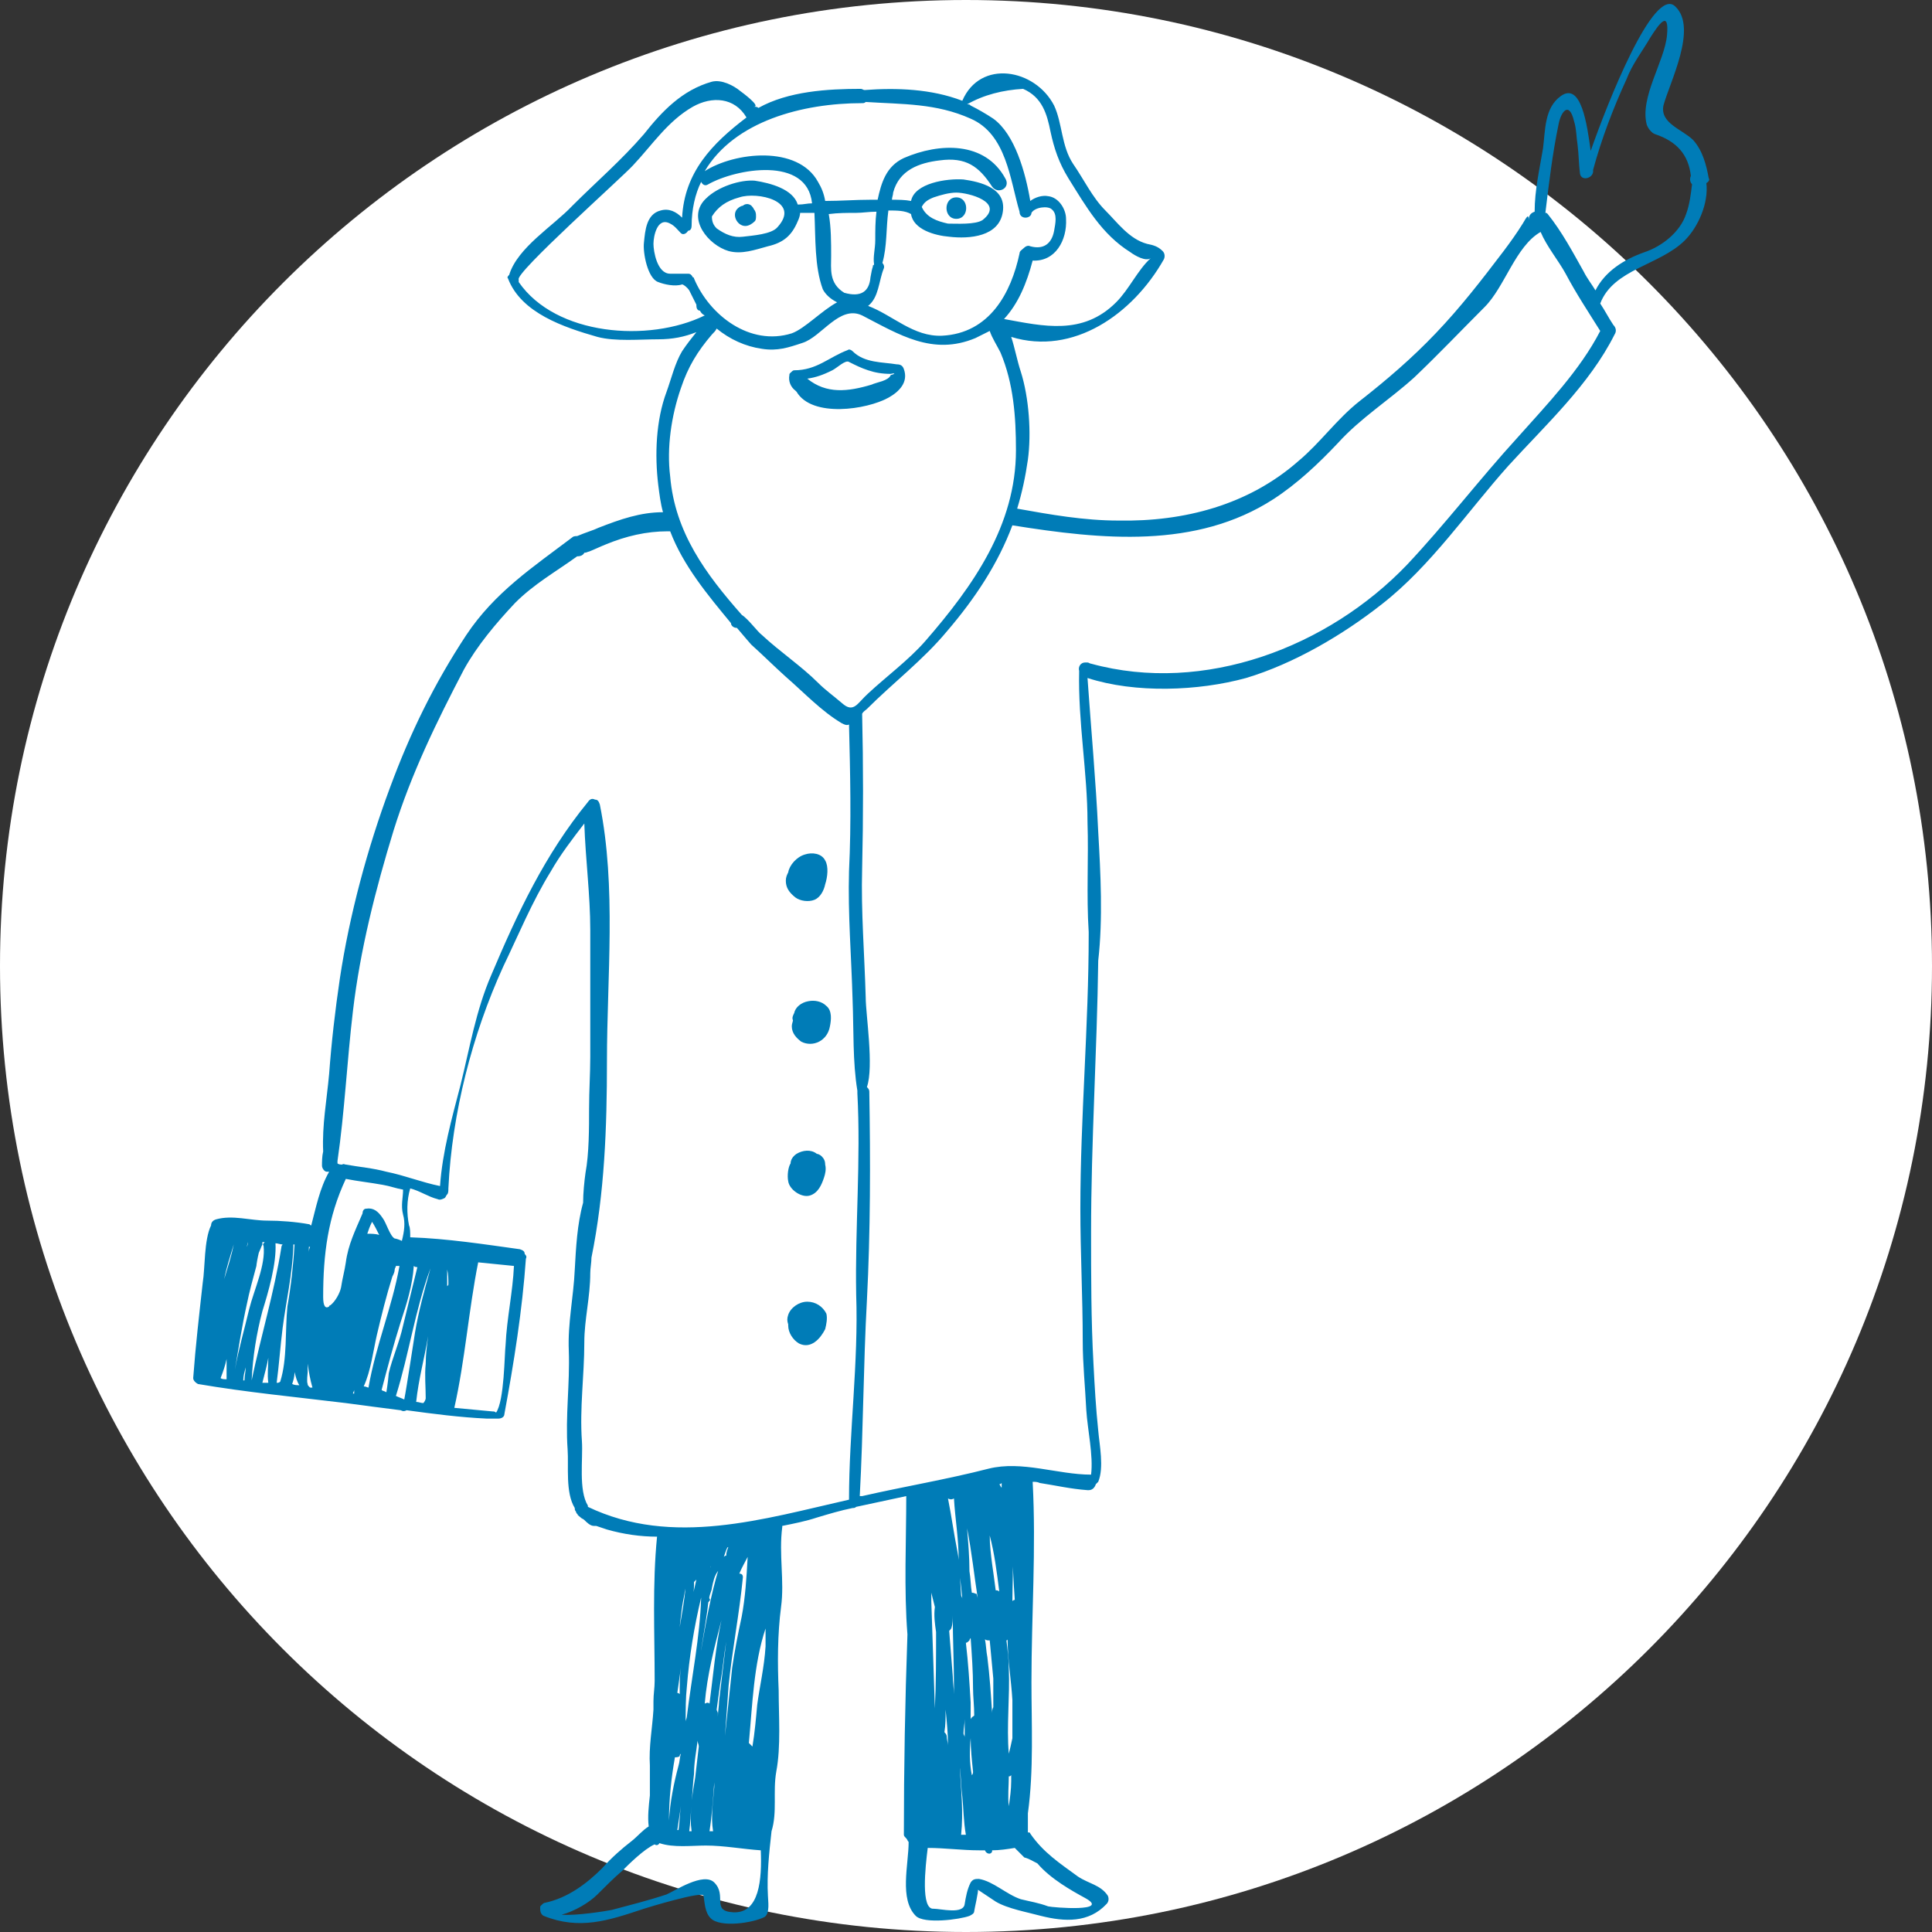
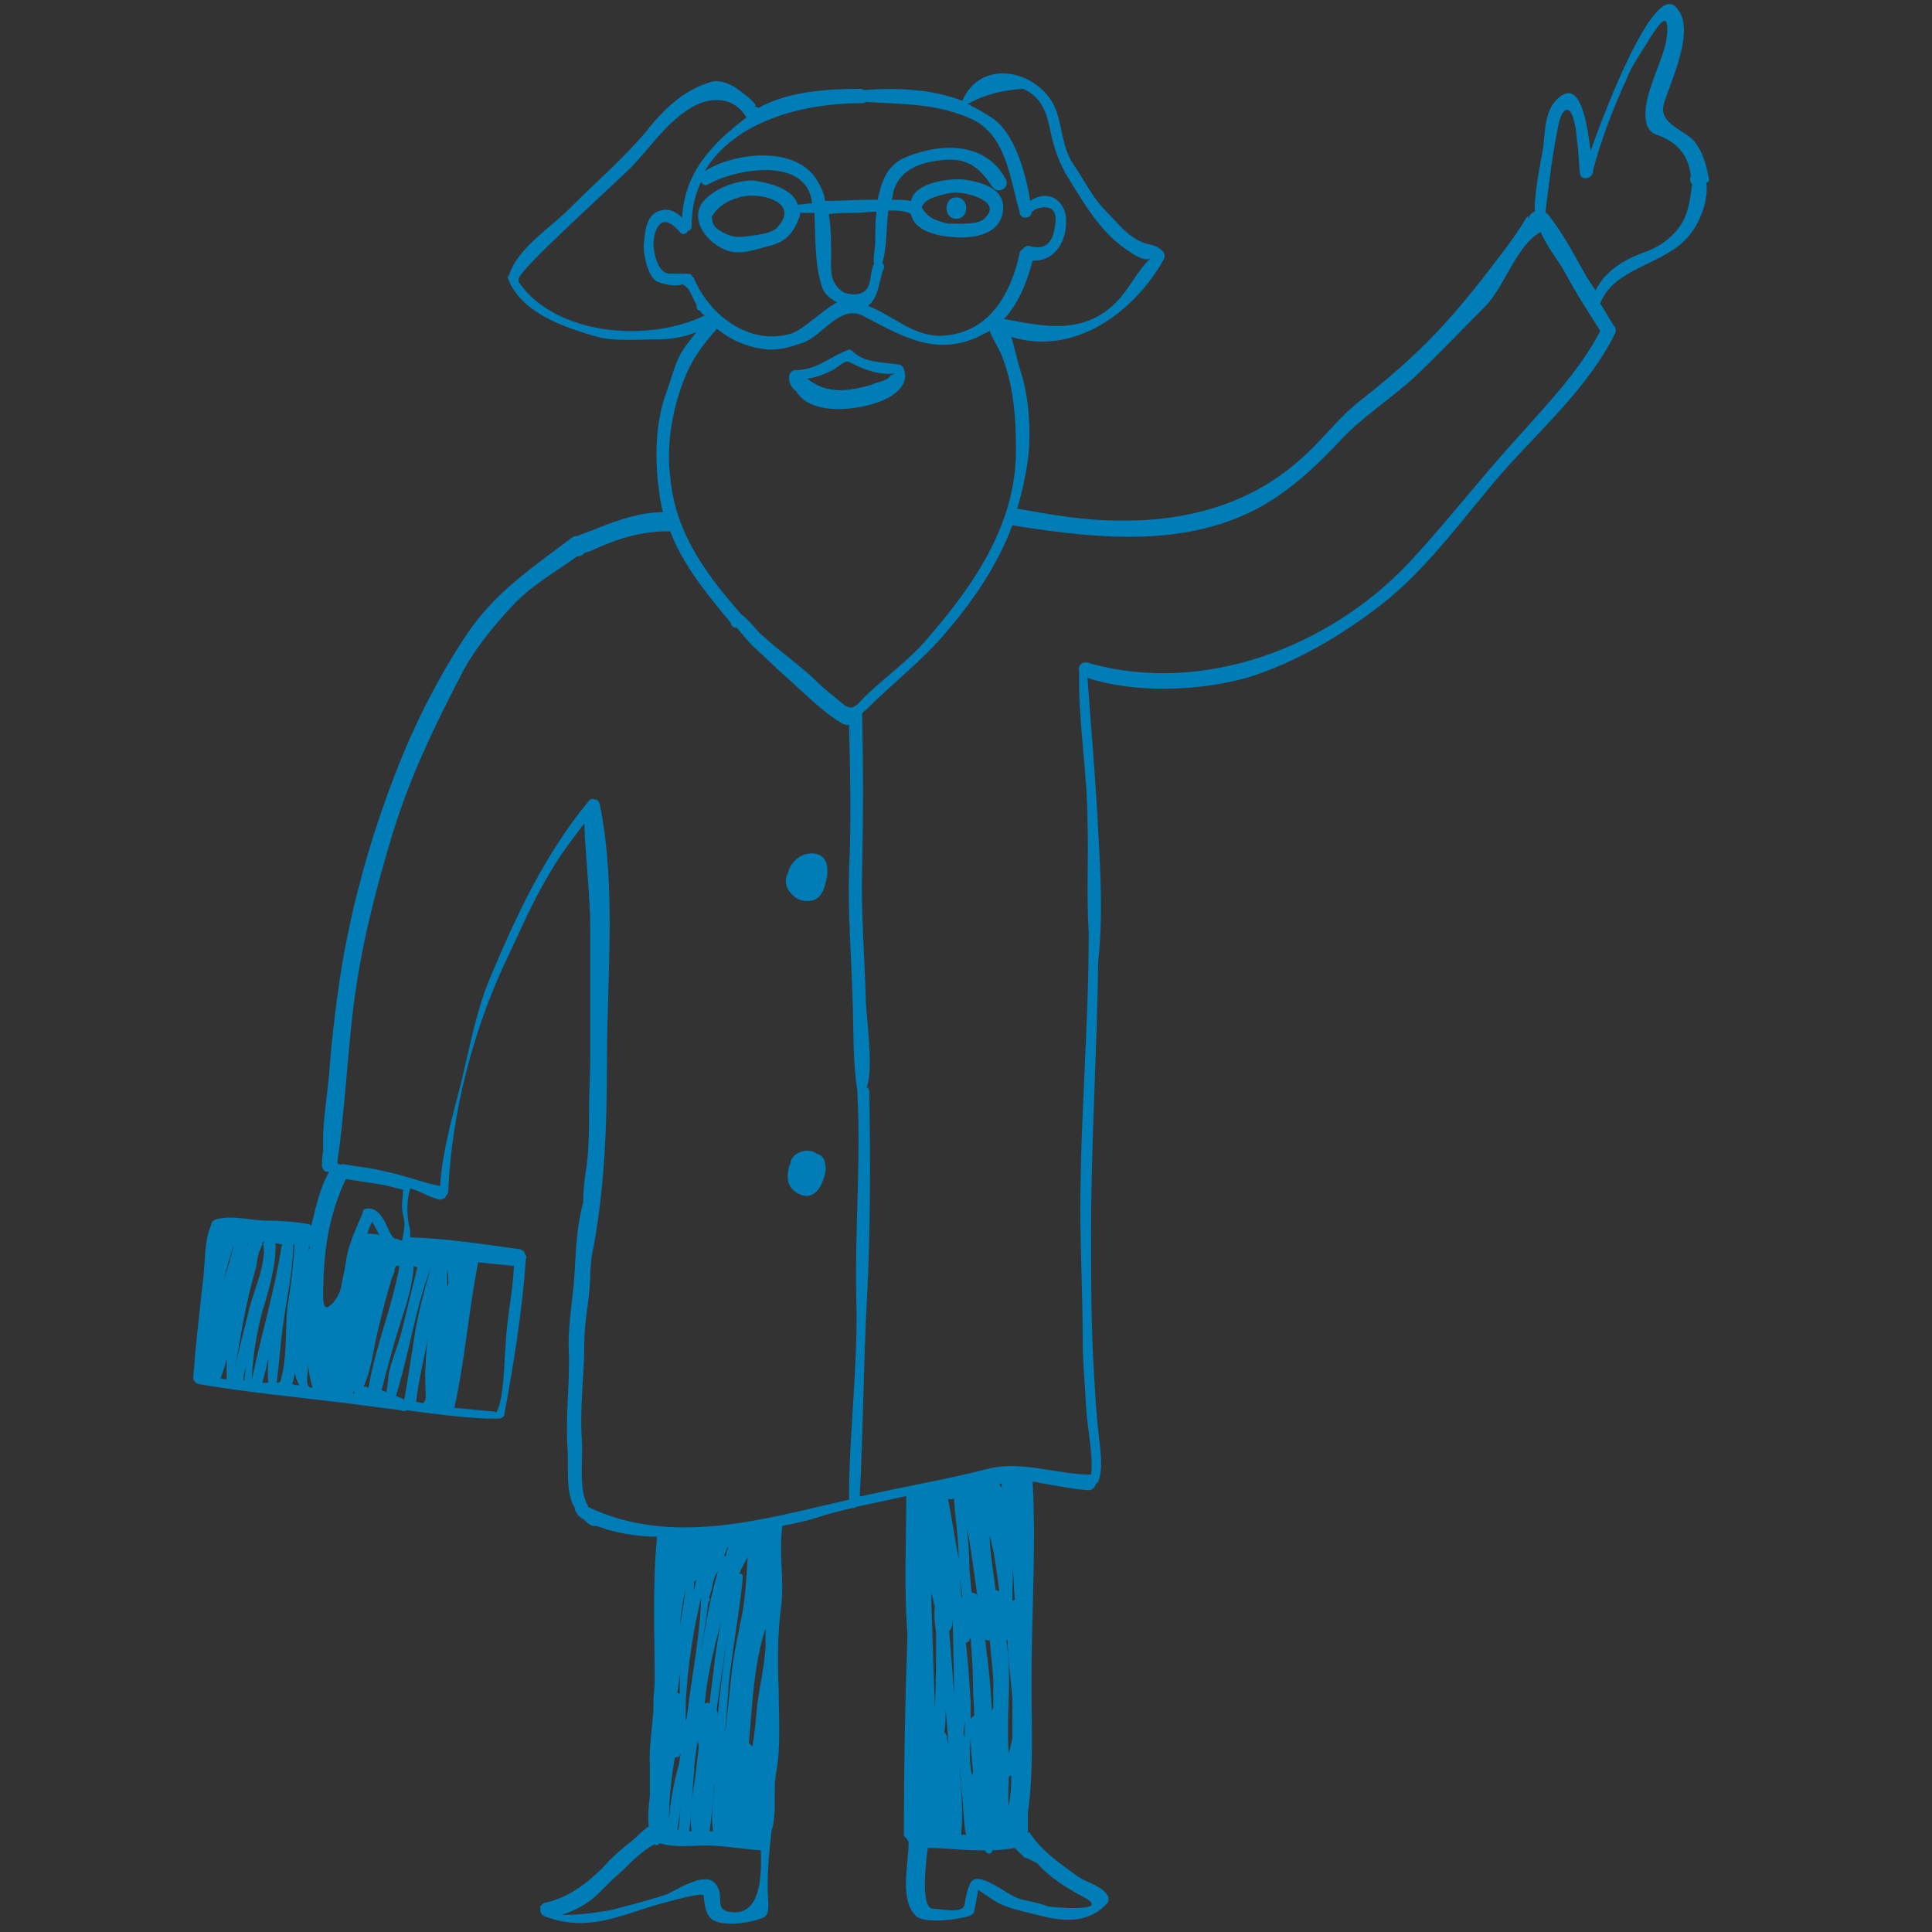
<svg xmlns="http://www.w3.org/2000/svg" width="100" height="100" viewBox="0 0 100 100" fill="none">
  <rect x="0" y="0" width="100" height="100" fill="#333333" stroke="none" />
  <g clip-path="url(#clip0_3899_110)">
-     <path d="M50 100C77.614 100 100 77.614 100 50C100 22.386 77.614 0 50 0C22.386 0 0 22.386 0 50C0 77.614 22.386 100 50 100Z" fill="white" />
    <g clip-path="url(#clip1_3899_110)">
      <path d="M41.168 20.216L41.23 20.278C42.032 21.636 44.871 21.203 45.982 20.586C46.538 20.278 47.031 19.784 46.784 19.105C46.723 18.92 46.599 18.858 46.414 18.858C45.673 18.734 44.748 18.796 44.13 18.179C44.069 18.117 43.945 18.055 43.884 18.117C42.896 18.488 42.279 19.166 41.106 19.166C41.044 19.166 40.983 19.228 40.921 19.29C40.859 19.352 40.859 19.352 40.859 19.413C40.798 19.722 40.921 20.031 41.168 20.216ZM43.081 19.166C43.328 19.043 43.76 18.611 43.945 18.734C44.316 18.92 44.562 19.043 44.933 19.166C45.303 19.29 45.673 19.352 46.105 19.352C46.352 19.29 46.352 19.352 46.105 19.413C45.982 19.722 45.365 19.784 45.118 19.907C43.884 20.278 42.773 20.401 41.785 19.599C42.217 19.537 42.587 19.413 43.081 19.166Z" fill="#007CB7" />
-       <path d="M38.452 10.648C38.391 10.648 38.267 10.71 38.205 10.771C37.835 11.08 38.144 11.697 38.576 11.697C38.761 11.697 38.946 11.574 39.069 11.45C39.131 11.389 39.131 11.265 39.131 11.204C39.131 11.08 39.131 11.018 39.069 10.895C39.008 10.833 39.008 10.771 38.946 10.71C38.823 10.525 38.576 10.525 38.452 10.648Z" fill="#007CB7" />
      <path d="M49.5 10.216C48.821 10.216 48.821 11.327 49.5 11.327C50.179 11.327 50.179 10.216 49.5 10.216Z" fill="#007CB7" />
      <path d="M88.444 9.228C88.321 8.549 88.136 7.809 87.642 7.253C87.087 6.697 85.914 6.389 86.099 5.463C86.408 4.29 87.889 1.451 86.716 0.339C85.605 -0.772 83.198 5.339 82.334 7.809C82.149 6.451 81.841 4.228 80.791 4.969C79.927 5.586 79.989 6.759 79.865 7.685C79.68 8.796 79.433 9.846 79.433 10.957C79.248 11.018 79.125 11.142 79.125 11.389C79.125 11.018 79.001 11.265 78.816 11.574C78.508 12.068 78.199 12.5 77.829 12.994C76.656 14.537 75.607 15.895 74.311 17.253C73.076 18.549 71.78 19.66 70.361 20.771C69.188 21.698 68.324 22.932 67.213 23.858C64.621 26.142 61.288 27.006 57.894 26.944C56.104 26.944 54.376 26.636 52.648 26.327C52.895 25.525 53.08 24.66 53.203 23.796C53.388 22.438 53.265 20.586 52.833 19.228C52.648 18.673 52.524 17.994 52.339 17.438C55.548 18.426 58.634 16.265 60.239 13.426C60.301 13.302 60.301 13.117 60.177 12.994C59.93 12.747 59.684 12.685 59.375 12.623C58.449 12.377 57.832 11.512 57.215 10.895C56.536 10.216 56.104 9.29 55.548 8.488C54.931 7.562 54.993 6.389 54.561 5.463C53.573 3.549 50.734 3.055 49.809 5.216C48.204 4.599 46.414 4.537 44.748 4.66C44.686 4.66 44.624 4.599 44.562 4.599C42.834 4.599 40.798 4.722 39.255 5.586C39.193 5.525 39.131 5.525 39.008 5.525C39.44 5.525 38.329 4.722 38.329 4.722C37.959 4.414 37.341 4.105 36.848 4.228C35.305 4.66 34.255 5.772 33.33 6.944C32.157 8.302 30.861 9.414 29.627 10.648C28.639 11.697 26.788 12.809 26.355 14.228C26.294 14.29 26.232 14.352 26.294 14.414C26.973 16.204 29.195 16.944 30.923 17.438C31.848 17.685 33.145 17.562 34.07 17.562C34.811 17.562 35.428 17.438 36.045 17.191C35.798 17.5 35.551 17.809 35.305 18.179C34.934 18.796 34.749 19.599 34.502 20.278C33.947 21.759 33.885 23.549 34.07 25.093C34.132 25.586 34.194 26.08 34.317 26.512C33.145 26.512 32.095 26.883 30.984 27.315C30.738 27.438 30.305 27.562 29.873 27.747C29.812 27.747 29.688 27.747 29.627 27.809C27.59 29.352 25.615 30.648 24.134 32.87C22.467 35.401 21.233 37.932 20.184 40.772C19.011 43.92 18.085 47.377 17.591 50.648C17.345 52.315 17.159 53.92 17.036 55.586C16.913 56.944 16.666 58.241 16.727 59.599C16.666 59.846 16.666 60.154 16.666 60.339C16.666 60.463 16.789 60.648 16.913 60.648C16.974 60.648 16.974 60.648 17.036 60.648C16.542 61.512 16.357 62.5 16.11 63.426C16.048 63.426 16.048 63.364 15.987 63.364C15.308 63.241 14.505 63.179 13.827 63.179C12.963 63.179 12.037 62.87 11.173 63.117C10.988 63.179 10.926 63.302 10.926 63.426C10.556 64.167 10.617 65.648 10.494 66.389C10.309 68.055 10.123 69.66 10 71.327C10 71.451 10.123 71.574 10.247 71.636C12.777 72.068 15.37 72.315 17.9 72.623C18.826 72.747 19.752 72.87 20.739 72.994C20.863 73.055 20.924 73.055 21.048 72.994C22.405 73.179 23.825 73.364 25.183 73.426H25.244H25.306C25.368 73.426 25.368 73.426 25.43 73.426C25.43 73.426 25.491 73.426 25.553 73.426C25.615 73.426 25.738 73.426 25.8 73.426C25.923 73.426 26.109 73.364 26.109 73.179C26.602 70.525 27.034 67.809 27.22 65.154C27.281 65.031 27.22 64.969 27.158 64.907C27.158 64.784 27.096 64.722 26.911 64.66C25.121 64.413 23.146 64.105 21.233 64.043C21.233 63.796 21.233 63.549 21.171 63.426C21.048 62.809 21.048 62.13 21.233 61.512C21.727 61.636 22.159 61.944 22.652 62.068C22.776 62.13 22.899 62.068 23.023 62.006C23.084 61.944 23.084 61.883 23.146 61.821C23.208 61.759 23.208 61.636 23.208 61.512C23.393 57.623 24.442 53.549 26.047 50.031C26.849 48.364 27.528 46.697 28.516 45.093C29.009 44.228 29.627 43.426 30.244 42.623C30.305 44.475 30.552 46.327 30.552 48.117C30.552 50.339 30.552 52.5 30.552 54.722C30.552 55.586 30.491 56.451 30.491 57.377C30.491 58.364 30.491 59.722 30.305 60.71C30.244 61.142 30.182 61.759 30.182 62.253C29.873 63.364 29.812 64.599 29.75 65.71C29.688 67.13 29.38 68.488 29.441 69.907C29.503 71.636 29.256 73.302 29.38 75.031C29.441 75.895 29.256 77.253 29.75 78.055C29.75 78.117 29.75 78.179 29.812 78.241C29.812 78.302 29.873 78.364 29.935 78.426C29.75 78.302 29.997 78.488 30.059 78.549C30.12 78.611 30.182 78.611 30.244 78.673C30.367 78.796 30.552 78.981 30.738 78.981C30.799 78.981 30.799 78.981 30.861 78.981C31.046 79.043 31.231 79.105 31.416 79.167C32.28 79.413 33.145 79.537 34.009 79.537C33.762 82.006 33.885 84.537 33.885 87.006C33.885 87.376 33.823 87.685 33.823 88.055C33.823 88.179 33.823 88.364 33.823 88.488C33.762 89.475 33.577 90.401 33.638 91.389C33.638 91.574 33.638 91.821 33.638 92.068C33.638 92.376 33.638 92.685 33.638 92.932C33.577 93.488 33.515 94.043 33.577 94.537C33.268 94.722 33.021 95.031 32.712 95.278C32.157 95.71 31.663 96.142 31.169 96.698C30.367 97.5 29.38 98.241 28.207 98.488C28.145 98.488 28.084 98.549 28.022 98.611C27.96 98.673 27.96 98.673 27.96 98.734V98.796C27.96 98.981 28.022 99.105 28.145 99.167C29.997 99.907 31.478 99.413 33.33 98.796C33.515 98.734 36.354 97.87 36.416 98.117C36.477 98.488 36.477 98.981 36.786 99.29C37.28 99.784 38.946 99.537 39.563 99.228C39.872 99.043 39.748 98.364 39.748 98.117C39.687 97.068 39.81 95.895 39.934 94.784C40.242 93.796 39.995 92.747 40.18 91.698C40.427 90.401 40.304 88.796 40.304 87.5C40.242 86.08 40.242 84.599 40.427 83.179C40.612 81.821 40.304 80.463 40.489 79.043V78.981C41.106 78.858 41.723 78.734 42.279 78.549C42.896 78.364 43.513 78.179 44.13 78.055C44.192 78.055 44.254 78.055 44.316 77.994C45.18 77.809 46.044 77.623 46.908 77.438C46.908 79.784 46.784 82.253 46.969 84.599C46.846 88.055 46.784 91.512 46.784 94.969C46.784 95.031 46.846 95.093 46.908 95.154C46.969 95.216 46.969 95.278 47.031 95.34C47.031 96.512 46.537 98.302 47.401 99.167C47.834 99.599 49.685 99.352 50.179 99.167C50.302 99.105 50.426 99.043 50.426 98.92C50.426 98.858 50.673 97.809 50.611 97.809C50.981 98.055 51.166 98.179 51.537 98.426C52.154 98.796 53.203 98.981 53.882 99.167C55.116 99.475 56.351 99.537 57.276 98.549C57.4 98.426 57.4 98.241 57.338 98.117C56.968 97.562 56.351 97.5 55.795 97.13C54.87 96.451 54.005 95.895 53.327 94.907C53.327 94.846 53.265 94.846 53.203 94.846C53.203 94.537 53.203 94.228 53.203 93.858C53.512 91.636 53.388 89.228 53.388 87.068C53.388 83.611 53.635 80.154 53.45 76.698C53.573 76.698 53.697 76.698 53.82 76.759C54.623 76.883 55.425 77.068 56.289 77.13H56.351C56.536 77.13 56.659 77.006 56.721 76.821C56.783 76.759 56.783 76.759 56.844 76.698C57.153 75.957 56.906 74.784 56.844 74.043C56.721 72.87 56.659 71.759 56.598 70.586C56.474 68.364 56.474 66.019 56.474 63.796C56.474 59.105 56.783 54.413 56.844 49.722C57.091 47.562 56.968 45.216 56.844 43.056C56.721 40.401 56.474 37.747 56.289 35.093C58.758 35.895 62.029 35.772 64.498 35.093C66.966 34.352 69.497 32.87 71.534 31.265C74.064 29.29 75.977 26.451 78.076 24.105C79.989 22.006 82.272 19.907 83.569 17.315C83.692 17.13 83.63 16.944 83.507 16.821C83.26 16.451 83.075 16.08 82.828 15.71C83.507 13.92 85.914 13.735 87.21 12.438C87.889 11.759 88.444 10.525 88.321 9.475C88.444 9.414 88.506 9.29 88.444 9.228ZM52.956 4.599C53.944 5.031 54.191 5.895 54.376 6.821C54.561 7.685 54.808 8.426 55.301 9.228C56.227 10.71 57.03 12.13 58.511 13.056C58.758 13.241 59.313 13.549 59.56 13.364C58.881 13.981 58.449 14.969 57.77 15.648C56.042 17.377 54.005 16.883 51.969 16.512C52.709 15.71 53.141 14.66 53.45 13.488C54.623 13.549 55.24 12.438 55.178 11.327C55.178 10.833 54.808 10.216 54.252 10.154C53.944 10.092 53.573 10.216 53.327 10.401C53.08 8.92 52.524 6.944 51.413 6.142C51.043 5.895 50.611 5.648 50.241 5.463C50.179 5.401 50.179 5.401 50.055 5.401C50.919 4.907 51.907 4.66 52.956 4.599ZM44.624 5.339C44.686 5.339 44.748 5.339 44.809 5.278C46.723 5.401 48.451 5.339 50.241 6.142C52.092 6.944 52.277 9.29 52.771 10.957C52.771 11.389 53.388 11.327 53.388 11.018C53.573 10.71 54.252 10.648 54.437 10.833C54.746 11.08 54.623 11.574 54.561 11.944C54.437 12.623 54.005 12.932 53.327 12.747C53.203 12.685 53.08 12.747 52.956 12.87C52.895 12.932 52.771 12.994 52.771 13.117C52.339 15.154 51.228 17.253 48.759 17.377C47.278 17.438 46.229 16.327 44.933 15.833C45.488 15.401 45.488 14.537 45.735 13.92C45.797 13.796 45.735 13.673 45.673 13.611C45.92 12.747 45.858 11.821 45.982 10.895C46.414 10.895 46.846 10.895 47.155 11.08C47.278 11.883 48.389 12.191 49.13 12.253C50.179 12.377 51.722 12.253 51.907 10.957C52.092 9.722 50.734 9.414 49.87 9.29C49.006 9.228 47.34 9.475 47.155 10.401C46.846 10.339 46.476 10.339 46.167 10.339C46.167 10.216 46.229 10.092 46.229 9.969C46.537 8.796 47.587 8.426 48.636 8.302C49.994 8.117 50.673 8.611 51.352 9.66C51.66 10.092 52.339 9.722 52.03 9.228C50.981 7.315 48.636 7.376 46.784 8.179C45.858 8.611 45.612 9.475 45.426 10.339C45.303 10.339 45.18 10.339 45.056 10.339C44.254 10.339 43.513 10.401 42.711 10.401C42.649 10.031 42.526 9.722 42.341 9.414C41.291 7.5 38.02 7.87 36.477 8.858C38.02 6.265 41.538 5.339 44.624 5.339ZM39.069 9.352C38.329 9.29 37.156 9.66 36.539 10.278L36.477 10.339C35.551 11.327 36.663 12.685 37.712 12.994C38.391 13.179 39.069 12.932 39.748 12.747C40.551 12.562 40.983 12.191 41.291 11.451C41.353 11.327 41.415 11.142 41.415 11.018H41.477C41.723 11.018 41.908 11.018 42.155 11.018C42.217 12.315 42.155 13.796 42.587 14.969C42.711 15.216 42.958 15.463 43.328 15.648C42.526 16.08 41.662 17.006 40.983 17.253C38.823 17.932 36.724 16.327 35.922 14.414C35.922 14.352 35.86 14.352 35.86 14.352C35.798 14.228 35.737 14.167 35.613 14.167C35.305 14.167 34.996 14.167 34.688 14.167C34.009 14.167 33.823 12.994 33.823 12.623C33.823 12.253 34.009 11.204 34.688 11.574C34.934 11.697 35.058 11.883 35.243 12.068C35.366 12.191 35.551 12.068 35.613 11.944C35.737 11.944 35.798 11.821 35.798 11.697C35.798 10.833 35.984 10.031 36.292 9.414C36.354 9.537 36.477 9.66 36.663 9.537C38.082 8.735 41.785 8.056 42.032 10.525C41.785 10.525 41.6 10.586 41.353 10.586C41.291 10.586 41.291 10.586 41.291 10.586C41.044 9.784 39.872 9.475 39.069 9.352ZM40.242 11.759C39.934 12.13 38.946 12.191 38.452 12.253C37.959 12.315 37.526 12.13 37.094 11.821C36.909 11.636 36.848 11.451 36.848 11.204C37.156 10.71 37.588 10.401 38.267 10.216C39.193 9.907 41.477 10.401 40.242 11.759ZM43.02 13.241C43.02 12.562 43.02 11.759 42.896 11.08C43.39 11.018 43.822 11.018 44.316 11.018C44.624 11.018 44.995 10.957 45.365 10.957C45.303 11.451 45.303 11.944 45.303 12.438C45.303 12.87 45.18 13.302 45.241 13.673C45.241 13.673 45.241 13.735 45.18 13.735C45.18 13.735 45.18 13.735 45.18 13.796C45.118 13.981 45.118 14.043 45.056 14.352C44.995 15.092 44.562 15.401 43.698 15.154C42.896 14.66 43.02 13.92 43.02 13.241ZM47.71 10.71C47.834 10.463 48.019 10.339 48.327 10.216C48.698 10.092 49.13 9.969 49.5 9.969C50.117 9.969 52.03 10.463 50.858 11.389C50.487 11.636 49.5 11.574 49.068 11.574C48.512 11.451 47.957 11.265 47.71 10.71ZM26.849 14.599C26.849 14.537 26.849 14.537 26.849 14.475C26.602 14.167 32.219 9.167 32.774 8.549C33.762 7.5 34.564 6.265 35.86 5.525C36.848 4.969 38.02 5.031 38.638 6.08C36.848 7.438 35.428 8.92 35.305 11.265C34.996 10.957 34.626 10.771 34.194 10.895C33.453 11.08 33.391 11.944 33.33 12.562C33.268 13.056 33.515 14.414 34.07 14.599C34.379 14.722 34.934 14.846 35.305 14.722C35.366 14.722 35.551 14.846 35.675 15.031C35.798 15.278 35.922 15.525 36.045 15.771V15.833C36.045 15.957 36.107 16.08 36.23 16.08C36.292 16.204 36.354 16.265 36.477 16.327C33.577 17.747 28.762 17.377 26.849 14.599ZM35.243 20.093C35.613 18.981 36.107 18.179 36.848 17.315C36.971 17.191 37.033 17.13 37.094 17.006C37.773 17.562 38.576 17.932 39.44 18.055C40.242 18.179 40.798 17.994 41.538 17.747C42.526 17.438 43.452 15.771 44.624 16.327C46.537 17.315 48.266 18.426 50.487 17.5C50.734 17.377 50.981 17.253 51.228 17.13C51.352 17.5 51.598 17.87 51.783 18.241C52.462 19.846 52.586 21.574 52.586 23.302C52.586 27.191 50.364 30.339 47.895 33.179C47.031 34.167 45.858 35.031 44.933 35.895C44.377 36.389 44.192 36.944 43.575 36.389C43.143 36.019 42.711 35.71 42.341 35.339C41.477 34.475 40.366 33.734 39.44 32.87C39.193 32.685 38.761 32.068 38.391 31.821C36.539 29.722 34.934 27.562 34.688 24.66C34.502 23.179 34.749 21.512 35.243 20.093ZM19.258 63.241C19.381 63.426 19.505 63.673 19.628 63.92C19.443 63.858 19.196 63.858 19.011 63.858C19.073 63.673 19.134 63.488 19.258 63.241ZM14.32 71.574C14.444 70.648 14.505 69.722 14.629 68.734C14.814 67.315 15.123 66.019 15.184 64.537C15.184 64.475 15.184 64.475 15.184 64.413H15.246C15.184 65.463 15.061 66.574 14.876 67.623C14.752 68.858 14.876 70.339 14.505 71.512C14.444 71.574 14.382 71.574 14.32 71.574ZM21.603 65.586C21.356 66.574 21.109 67.623 20.863 68.611C20.677 69.475 20.307 70.278 20.122 71.08C20.122 71.142 20.06 71.698 19.998 72.068C19.937 72.006 19.813 72.006 19.752 71.944C20.06 70.772 20.369 69.599 20.739 68.426C21.048 67.5 21.356 66.512 21.418 65.525C21.48 65.586 21.541 65.586 21.603 65.586ZM23.146 65.71C23.208 65.957 23.208 66.204 23.208 66.451C23.208 66.512 23.208 66.512 23.146 66.574C23.146 66.327 23.146 66.019 23.146 65.71ZM22.035 70.586C21.973 71.204 22.035 71.759 22.035 72.376C22.035 72.438 21.973 72.562 21.912 72.623C21.788 72.623 21.665 72.562 21.541 72.562C21.665 71.389 21.973 70.278 22.159 69.167C22.097 69.66 22.035 70.093 22.035 70.586ZM22.282 65.648C21.973 66.759 21.665 67.87 21.48 68.981C21.418 69.352 21.048 71.821 20.924 72.438C20.801 72.376 20.616 72.315 20.492 72.253C21.171 70.093 21.48 67.809 22.282 65.648ZM12.098 64.413C11.975 65.031 11.79 65.586 11.605 66.204C11.728 65.586 11.913 65.031 12.098 64.413ZM12.839 64.29C12.901 64.29 12.901 64.29 12.839 64.29C12.839 64.413 12.777 64.537 12.716 64.66C12.777 64.599 12.777 64.475 12.839 64.29ZM13.271 65.525C13.271 65.463 13.333 65.093 13.395 64.846C13.456 64.722 13.518 64.537 13.58 64.413C13.58 64.352 13.58 64.352 13.58 64.29C13.641 64.29 13.641 64.29 13.703 64.29C13.641 64.352 13.58 64.413 13.641 64.475C13.765 65.463 13.148 66.759 12.901 67.747C12.654 68.796 12.345 69.846 12.16 70.895C12.345 69.784 12.53 68.611 12.777 67.5C12.901 66.883 13.086 66.204 13.271 65.525ZM15.987 64.846C15.987 64.722 15.987 64.66 15.987 64.537H16.048C15.987 64.66 15.987 64.784 15.987 64.846ZM17.715 71.821C17.715 71.883 17.715 71.883 17.715 71.944C17.715 71.883 17.715 71.821 17.715 71.821ZM19.073 71.821C19.011 71.821 18.949 71.759 18.826 71.759C19.196 70.957 19.32 69.907 19.505 69.105C19.752 68.055 19.998 67.068 20.307 66.08C20.369 65.957 20.43 65.833 20.43 65.71C20.43 65.648 20.492 65.586 20.492 65.525C20.554 65.525 20.616 65.525 20.677 65.525C20.307 67.623 19.443 69.66 19.073 71.821ZM11.728 70.339C11.728 70.71 11.728 71.019 11.728 71.389C11.605 71.389 11.481 71.389 11.419 71.327C11.543 71.019 11.666 70.648 11.728 70.339ZM12.716 70.772C12.716 71.019 12.654 71.204 12.654 71.451H12.592C12.592 71.204 12.654 71.019 12.716 70.772ZM13.024 71.451C13.086 70.216 13.271 69.043 13.58 67.87C13.888 66.883 14.32 65.401 14.259 64.352C14.382 64.352 14.505 64.413 14.629 64.413C14.629 64.413 14.567 64.475 14.567 64.537C14.197 66.883 13.518 69.105 13.024 71.451C13.086 71.451 13.086 71.451 13.024 71.451ZM13.888 70.278C13.888 70.71 13.827 71.142 13.888 71.574C13.765 71.574 13.703 71.574 13.58 71.574C13.703 71.08 13.827 70.648 13.888 70.278ZM15.246 71.019C15.308 71.265 15.37 71.512 15.493 71.698C15.37 71.698 15.246 71.698 15.123 71.636C15.184 71.451 15.246 71.265 15.246 71.019ZM15.925 71.636C15.863 71.512 15.925 71.08 15.925 71.019C15.925 70.895 15.925 70.71 15.925 70.586C15.987 71.019 16.048 71.389 16.172 71.821C16.11 71.821 16.048 71.821 16.048 71.821C15.925 71.698 15.925 71.698 15.925 71.636ZM18.332 71.944C18.332 72.006 18.332 72.068 18.332 72.13H18.27C18.27 72.068 18.332 72.006 18.332 71.944ZM26.17 69.599C26.109 70.093 26.109 72.5 25.677 73.117C25.615 73.055 25.553 73.055 25.491 73.055C24.812 72.994 24.195 72.932 23.516 72.87C24.072 70.401 24.257 67.809 24.751 65.339C25.368 65.401 25.985 65.463 26.602 65.525C26.541 66.883 26.232 68.241 26.17 69.599ZM20.801 64.228C20.677 64.167 20.492 64.105 20.43 64.105C20.184 63.981 19.998 63.302 19.813 63.056C19.566 62.685 19.32 62.5 18.949 62.562C18.826 62.562 18.764 62.685 18.764 62.809C18.394 63.673 18.023 64.413 17.9 65.339C17.838 65.772 17.715 66.204 17.653 66.636C17.591 66.944 17.345 67.376 17.098 67.562C17.098 67.562 17.036 67.562 17.036 67.623C16.851 67.747 16.727 67.623 16.727 67.13C16.727 64.907 16.974 62.994 17.9 61.019C18.517 61.142 19.134 61.204 19.813 61.327C20.184 61.389 20.492 61.512 20.863 61.574C20.863 62.006 20.739 62.377 20.863 62.87C20.986 63.302 20.924 63.734 20.801 64.228ZM37.341 83.858C37.033 85.278 36.909 86.759 36.724 88.179C36.663 88.117 36.601 88.117 36.477 88.179C36.601 86.698 36.971 85.278 37.341 83.858ZM36.169 86.265C36.292 85.216 36.539 84.043 36.663 82.932C36.724 82.87 36.786 82.809 36.724 82.747C36.663 82.685 36.848 82.315 36.848 82.191C36.909 81.883 36.971 81.574 37.156 81.327C37.218 81.265 37.218 81.204 37.218 81.142C36.786 82.562 36.539 83.981 36.292 85.401C36.23 85.648 36.169 85.957 36.169 86.204C36.169 86.265 36.169 86.265 36.169 86.265ZM35.181 87.685C35.181 87.685 35.12 87.623 35.058 87.623C35.12 87.191 35.181 86.759 35.243 86.327C35.181 86.759 35.181 87.191 35.181 87.685ZM35.181 84.228C35.243 83.611 35.305 83.055 35.428 82.5C35.428 82.376 35.49 82.253 35.49 82.13C35.428 82.809 35.305 83.488 35.181 84.228ZM35.922 81.883C35.984 81.821 35.984 81.821 36.045 81.759C35.984 82.006 35.922 82.315 35.86 82.562C35.922 82.376 35.922 82.13 35.922 81.883ZM36.786 81.142V81.08C36.848 81.019 36.848 81.019 36.909 80.957C36.848 80.957 36.786 81.019 36.786 81.142ZM37.712 80.031C37.65 80.216 37.588 80.34 37.588 80.525C37.526 80.525 37.526 80.525 37.465 80.586C37.526 80.401 37.588 80.216 37.65 80.093C37.65 80.093 37.712 80.093 37.712 80.031ZM34.626 94.228C34.626 93.117 34.749 92.006 34.934 90.957C34.996 90.957 35.12 90.957 35.181 90.895C35.181 90.833 35.181 90.833 35.243 90.772C35.181 90.957 35.181 91.204 35.12 91.389C34.873 92.315 34.688 93.241 34.626 94.228ZM35.551 87.315C35.675 85.772 35.922 84.228 36.292 82.685C36.23 84.722 35.798 86.821 35.551 88.858C35.551 88.92 35.49 89.043 35.49 89.105C35.49 88.488 35.49 87.87 35.551 87.315ZM36.107 90.093C36.107 90.216 36.169 90.278 36.169 90.401C36.107 90.957 36.045 91.512 35.984 92.006C35.922 92.376 35.86 92.747 35.798 93.179C35.86 92.747 35.86 92.253 35.922 91.821C35.922 91.204 36.045 90.648 36.107 90.093ZM37.094 88.488C37.156 88.055 37.218 87.562 37.28 87.13C37.403 86.451 37.465 85.71 37.588 84.969C37.465 86.019 37.341 87.006 37.218 88.055C37.218 88.302 37.156 88.611 37.156 88.858C37.156 88.796 37.156 88.734 37.156 88.673C37.156 88.611 37.094 88.549 37.094 88.488ZM39.625 85.216C39.563 86.265 39.316 87.315 39.193 88.241C39.131 88.92 39.069 89.66 38.946 90.401C38.884 90.34 38.823 90.278 38.761 90.216C38.946 88.241 39.008 86.142 39.625 84.29C39.625 84.413 39.625 84.475 39.625 84.599C39.625 84.784 39.625 84.969 39.625 85.216ZM39.008 84.722C39.069 84.722 39.069 84.722 39.008 84.722ZM38.391 83.673C38.205 84.537 38.02 85.463 37.897 86.327C37.773 87.5 37.65 88.673 37.526 89.846C37.588 88.981 37.65 88.117 37.712 87.253C37.897 85.401 38.267 83.549 38.452 81.636C38.452 81.512 38.391 81.451 38.267 81.451C38.391 81.142 38.576 80.833 38.699 80.586C38.638 81.698 38.576 82.685 38.391 83.673ZM35.243 93.488C35.181 93.92 35.181 94.29 35.12 94.722H35.058C35.12 94.29 35.181 93.92 35.243 93.488ZM35.798 93.488C35.737 93.92 35.737 94.352 35.798 94.784C35.737 94.784 35.675 94.784 35.675 94.784C35.737 94.352 35.737 93.92 35.798 93.488ZM36.971 92.253C36.971 92.376 36.971 92.438 36.971 92.5C36.909 93.241 36.786 94.043 36.909 94.784C36.848 94.784 36.786 94.784 36.724 94.784C36.848 93.981 36.909 93.117 36.971 92.253ZM39.316 94.907C39.316 94.969 39.316 94.969 39.316 94.907ZM38.576 79.537C38.638 79.475 38.638 79.475 38.576 79.537C38.638 79.537 38.638 79.537 38.576 79.537ZM37.959 98.981C36.786 98.92 37.65 98.117 36.971 97.438C36.416 96.883 34.934 97.87 34.502 98.055C33.577 98.364 32.589 98.611 31.663 98.858C31.355 98.92 29.812 99.167 29.071 99.105C29.75 98.92 30.491 98.488 30.923 98.055C31.355 97.623 31.787 97.191 32.219 96.821C32.527 96.512 33.33 95.71 33.885 95.463C33.947 95.525 34.07 95.525 34.132 95.401C34.873 95.648 35.798 95.525 36.539 95.525C37.465 95.525 38.452 95.71 39.378 95.772C39.44 97.253 39.316 99.043 37.959 98.981ZM30.429 77.994V77.932C29.935 77.13 30.182 75.525 30.12 74.599C29.997 72.87 30.244 71.204 30.244 69.475C30.244 68.302 30.552 67.13 30.552 65.895C30.552 65.648 30.614 65.339 30.614 65.093C31.293 61.759 31.416 58.364 31.416 54.907C31.416 50.586 31.91 45.895 31.046 41.636C30.984 41.451 30.923 41.389 30.799 41.389C30.676 41.327 30.552 41.327 30.429 41.512C28.207 44.228 26.788 47.253 25.43 50.463C24.627 52.315 24.319 54.228 23.825 56.204C23.393 57.87 22.899 59.599 22.776 61.389C21.85 61.204 20.924 60.833 19.998 60.648C19.32 60.463 18.579 60.401 17.9 60.278C17.838 60.278 17.777 60.216 17.715 60.278C17.653 60.278 17.53 60.278 17.468 60.216C17.468 60.154 17.468 60.154 17.468 60.093C17.838 57.562 17.962 54.907 18.27 52.315C18.641 49.167 19.443 46.019 20.369 42.994C21.294 40.031 22.591 37.377 24.01 34.66C24.689 33.426 25.677 32.253 26.664 31.204C27.651 30.216 28.762 29.599 29.873 28.796C30.059 28.796 30.182 28.735 30.244 28.611C30.367 28.611 30.429 28.549 30.491 28.549C30.799 28.426 31.046 28.302 31.355 28.179C32.404 27.747 33.453 27.5 34.564 27.5C34.626 27.5 34.626 27.5 34.688 27.5C35.366 29.29 36.663 30.833 37.835 32.253C37.835 32.377 37.959 32.5 38.144 32.5C38.452 32.87 38.884 33.364 38.884 33.364C39.502 33.92 40.057 34.475 40.674 35.031C41.6 35.833 42.526 36.821 43.575 37.438C43.698 37.5 43.822 37.562 43.945 37.5C44.007 40.031 44.069 42.562 43.945 45.093C43.883 47.315 44.069 49.537 44.13 51.759C44.192 53.302 44.13 54.969 44.377 56.451C44.377 56.512 44.377 56.512 44.377 56.574C44.562 60.031 44.254 63.549 44.316 67.006C44.439 70.525 43.945 74.105 43.945 77.623C39.563 78.611 34.811 80.093 30.429 77.994ZM52.216 90.772C52.092 89.352 52.277 87.747 52.216 86.389C52.216 85.895 52.154 85.401 52.092 84.907C52.092 84.907 52.154 84.907 52.154 84.846C52.154 85.895 52.339 86.944 52.401 87.994V88.055C52.401 88.673 52.401 89.352 52.401 89.969C52.339 90.278 52.277 90.525 52.216 90.772ZM52.339 91.883C52.339 92.006 52.339 92.068 52.339 92.191C52.339 92.623 52.277 93.055 52.216 93.488C52.154 92.994 52.216 92.438 52.216 91.944C52.277 91.944 52.277 91.944 52.339 91.883ZM51.352 80.957C51.29 80.463 51.228 79.969 51.228 79.475C51.475 80.401 51.598 81.389 51.722 82.376C51.66 82.315 51.598 82.315 51.537 82.315C51.475 81.821 51.413 81.389 51.352 80.957ZM51.413 88.364C51.352 88.488 51.352 88.549 51.352 88.673C51.29 87.685 51.228 86.759 51.105 85.772C51.043 85.463 51.043 85.154 50.981 84.846C51.043 84.907 51.105 84.907 51.228 84.907C51.29 85.586 51.352 86.265 51.413 86.883C51.413 87.438 51.413 87.932 51.413 88.364ZM50.241 88.981C50.241 88.673 50.241 88.364 50.241 88.117C50.179 87.068 50.117 86.08 49.994 85.031C50.055 85.031 50.117 84.969 50.179 84.907C50.179 84.846 50.241 84.784 50.241 84.784C50.302 85.648 50.364 86.512 50.364 87.376C50.364 87.809 50.426 88.302 50.426 88.796C50.364 88.858 50.302 88.858 50.241 88.981ZM50.364 91.698C50.364 91.759 50.364 91.821 50.302 91.883C50.179 91.265 50.179 90.586 50.241 89.969C50.241 90.525 50.302 91.08 50.364 91.698ZM49.685 91.574V91.512C49.747 92.068 49.747 92.562 49.809 92.994C49.87 93.549 49.87 94.29 49.994 94.969C49.932 94.969 49.809 94.969 49.747 94.969C49.87 93.796 49.747 92.685 49.685 91.574ZM49.068 77.562C49.191 77.623 49.253 77.623 49.377 77.562C49.438 78.611 49.623 79.66 49.623 80.772C49.623 81.265 49.747 82.006 49.809 82.747C49.809 82.685 49.747 82.623 49.747 82.562C49.685 81.759 49.685 80.957 49.562 80.339C49.377 79.413 49.253 78.488 49.068 77.562ZM49.377 87.685C49.377 87.376 49.315 87.068 49.315 86.759C49.253 85.957 49.191 85.154 49.13 84.413C49.191 84.352 49.253 84.29 49.253 84.228C49.315 84.043 49.315 83.796 49.315 83.611C49.315 84.846 49.377 86.08 49.377 87.315C49.377 87.438 49.377 87.562 49.377 87.685ZM48.451 84.475C48.451 85.772 48.451 87.13 48.389 88.426C48.327 86.574 48.266 84.722 48.204 82.87C48.204 82.809 48.204 82.809 48.204 82.747C48.204 82.623 48.204 82.562 48.204 82.438C48.266 82.685 48.327 82.932 48.389 83.179C48.327 83.611 48.389 84.043 48.451 84.475ZM49.932 89.907C49.932 89.846 49.87 89.784 49.87 89.722C49.87 89.475 49.932 89.228 49.932 88.981C49.932 89.29 49.932 89.599 49.932 89.907ZM49.068 90.339C49.068 90.216 49.006 90.031 49.006 89.907C49.006 89.784 48.944 89.722 48.883 89.66C48.944 89.29 48.944 88.92 48.944 88.488C49.006 89.105 49.068 89.722 49.068 90.339ZM50.302 82.438C50.241 82.068 50.241 81.698 50.179 81.327C50.179 80.586 50.117 79.846 50.055 79.105C50.302 80.339 50.426 81.574 50.611 82.747C50.611 82.685 50.549 82.562 50.549 82.5C50.487 82.5 50.426 82.438 50.302 82.438ZM51.845 76.759C51.845 76.821 51.845 76.944 51.845 77.006C51.783 76.944 51.783 76.883 51.722 76.821C51.783 76.821 51.783 76.821 51.845 76.759ZM52.401 82.87C52.401 82.006 52.462 81.142 52.401 80.278C52.401 80.339 52.401 80.339 52.401 80.401C52.401 80.648 52.462 81.944 52.524 82.809C52.524 82.809 52.462 82.809 52.401 82.87ZM48.08 77.438C48.142 77.932 48.142 78.364 48.204 78.858C48.142 78.364 48.142 77.87 48.08 77.438ZM53.697 96.451C54.376 97.253 55.487 97.87 56.166 98.241C57.523 98.981 54.499 98.734 54.252 98.673C53.758 98.488 53.327 98.426 52.833 98.302C52.092 98.055 51.413 97.376 50.673 97.253C50.487 97.253 50.364 97.253 50.241 97.438C50.055 97.809 49.994 98.179 49.932 98.549C49.87 99.105 48.698 98.796 48.327 98.796C47.648 98.858 47.895 96.636 48.019 95.648C48.883 95.648 49.809 95.772 50.673 95.772C50.796 95.772 50.919 95.772 50.981 95.772C51.043 95.957 51.29 96.019 51.352 95.833V95.772C51.722 95.772 52.154 95.71 52.524 95.648C52.709 95.833 52.833 95.957 53.018 96.142C53.265 96.204 53.45 96.327 53.697 96.451ZM72.83 29.228C68.756 33.488 62.337 35.957 56.474 34.352C56.412 34.352 56.351 34.29 56.289 34.29C56.227 34.29 56.227 34.29 56.166 34.29C55.919 34.29 55.795 34.537 55.857 34.722C55.795 37.377 56.289 39.969 56.289 42.562C56.351 44.413 56.227 46.327 56.351 48.241C56.351 48.302 56.351 48.302 56.351 48.364C56.351 53.117 55.919 57.809 55.919 62.562C55.919 64.846 56.042 67.13 56.042 69.413C56.042 70.586 56.166 71.759 56.227 72.994C56.289 73.981 56.598 75.339 56.474 76.327C54.746 76.327 52.895 75.586 51.166 76.019C49.006 76.574 46.784 76.944 44.624 77.438C44.562 77.438 44.562 77.438 44.501 77.438C44.686 74.043 44.686 70.648 44.871 67.315C45.056 63.734 45.056 60.093 44.995 56.512C44.995 56.389 44.933 56.327 44.871 56.265C45.241 55.216 44.809 52.5 44.809 51.636C44.748 49.413 44.562 47.191 44.624 44.969C44.686 42.315 44.686 39.599 44.624 36.944C44.686 36.821 44.809 36.759 44.871 36.697C46.229 35.339 47.772 34.167 49.006 32.685C50.487 30.957 51.66 29.167 52.401 27.191C57.03 27.932 61.905 28.426 65.917 25.833C67.151 25.031 68.262 23.981 69.25 22.932C70.423 21.636 71.904 20.71 73.2 19.537C74.434 18.364 75.607 17.13 76.841 15.895C77.891 14.846 78.446 12.747 79.742 12.006C80.051 12.747 80.668 13.488 81.038 14.167C81.594 15.216 82.211 16.142 82.828 17.13C81.779 19.167 80.051 20.957 78.569 22.623C76.594 24.784 74.805 27.13 72.83 29.228ZM85.112 13.056C84.062 13.426 83.075 14.043 82.581 15.031C82.396 14.722 82.149 14.414 81.964 14.043C81.409 13.056 80.853 12.006 80.112 11.08C80.051 11.018 80.051 11.018 79.989 11.018C80.174 9.475 80.359 7.932 80.668 6.451C80.791 5.772 81.223 5.216 81.47 6.265C81.594 6.636 81.594 7.13 81.655 7.5C81.717 7.994 81.717 8.488 81.779 8.981C81.841 9.414 82.519 9.228 82.458 8.796C82.89 7.191 83.507 5.586 84.186 4.105C84.494 3.302 84.988 2.685 85.42 1.944C85.852 1.265 86.408 0.463 86.284 1.821C86.161 3.179 84.865 5.031 85.235 6.451C85.297 6.636 85.482 6.883 85.667 6.944C86.778 7.315 87.395 7.994 87.519 9.105C87.457 9.228 87.457 9.414 87.58 9.537C87.519 10.031 87.457 10.586 87.272 11.08C86.963 12.006 86.037 12.747 85.112 13.056Z" fill="#007CB7" />
-       <path d="M41.785 67.376C41.353 67.376 40.921 67.685 40.798 68.055C40.736 68.241 40.736 68.364 40.798 68.549C40.798 68.549 40.798 68.549 40.798 68.611C40.798 68.981 41.044 69.352 41.353 69.537C41.97 69.846 42.464 69.29 42.711 68.796C42.773 68.549 42.834 68.241 42.773 67.994C42.587 67.623 42.217 67.376 41.785 67.376Z" fill="#007CB7" />
      <path d="M40.798 61.142C40.859 61.574 41.477 62.006 41.909 61.883C42.341 61.759 42.526 61.327 42.649 60.957C42.711 60.772 42.773 60.525 42.711 60.278C42.711 60.093 42.649 59.969 42.526 59.846C42.464 59.784 42.341 59.722 42.279 59.722C41.97 59.475 41.538 59.537 41.23 59.722C41.044 59.846 40.921 60.031 40.921 60.216C40.798 60.401 40.736 60.833 40.798 61.142Z" fill="#007CB7" />
-       <path d="M41.847 51.821C41.477 51.883 41.168 52.13 41.106 52.438C41.044 52.562 40.983 52.685 41.044 52.809C41.044 52.87 40.983 52.994 40.983 53.117C40.983 53.487 41.23 53.734 41.477 53.92C42.094 54.228 42.834 53.858 42.958 53.117C43.02 52.809 43.081 52.315 42.773 52.068C42.526 51.821 42.155 51.759 41.847 51.821Z" fill="#007CB7" />
      <path d="M41.168 46.451C41.415 46.636 41.847 46.698 42.155 46.574C42.464 46.451 42.649 46.08 42.711 45.772C42.834 45.401 42.896 44.846 42.711 44.537C42.526 44.167 42.032 44.105 41.662 44.228C41.23 44.352 40.859 44.784 40.798 45.154C40.736 45.278 40.674 45.401 40.674 45.587C40.674 45.957 40.859 46.204 41.168 46.451Z" fill="#007CB7" />
    </g>
  </g>
  <defs>
    <clipPath id="clip0_3899_110">
      <rect width="100" height="100" fill="white" />
    </clipPath>
    <clipPath id="clip1_3899_110">
      <rect width="79" height="100" fill="white" transform="translate(10)" />
    </clipPath>
  </defs>
</svg>